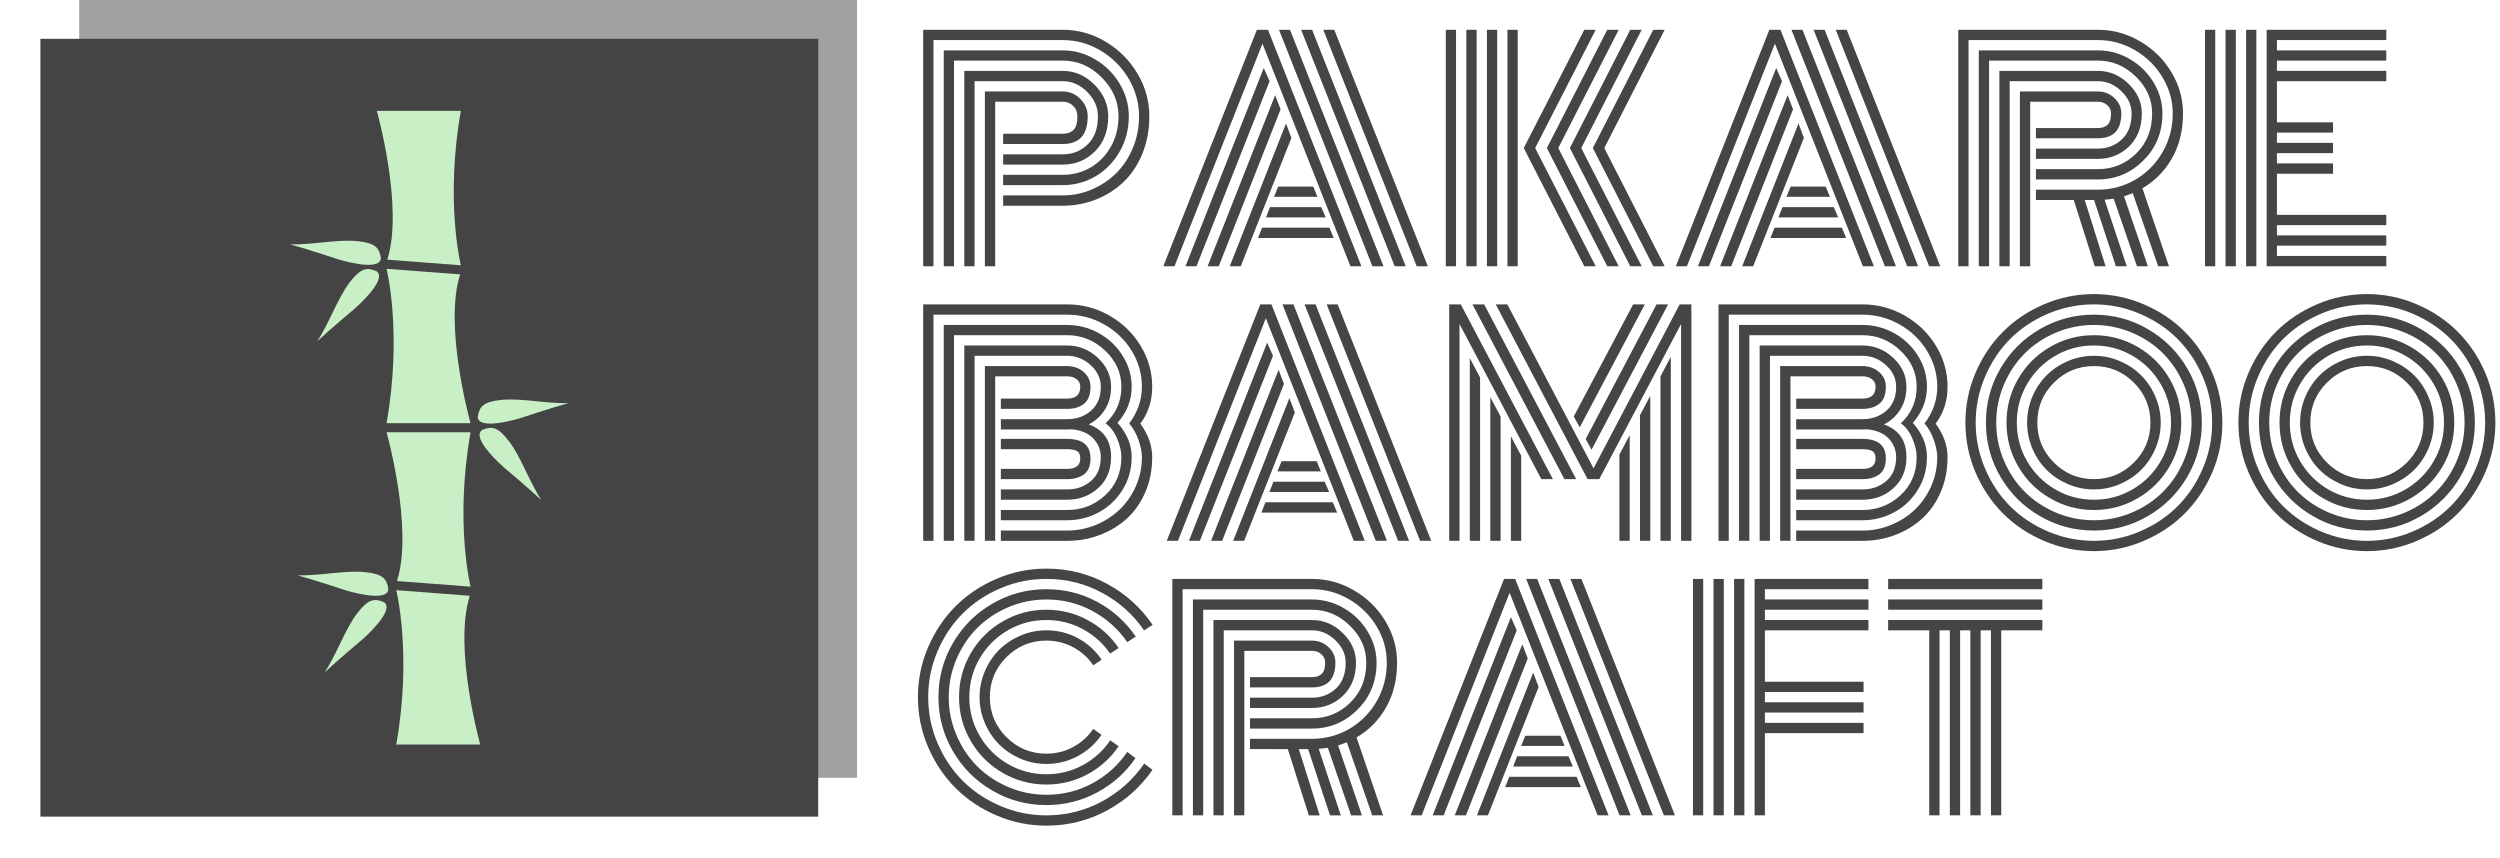
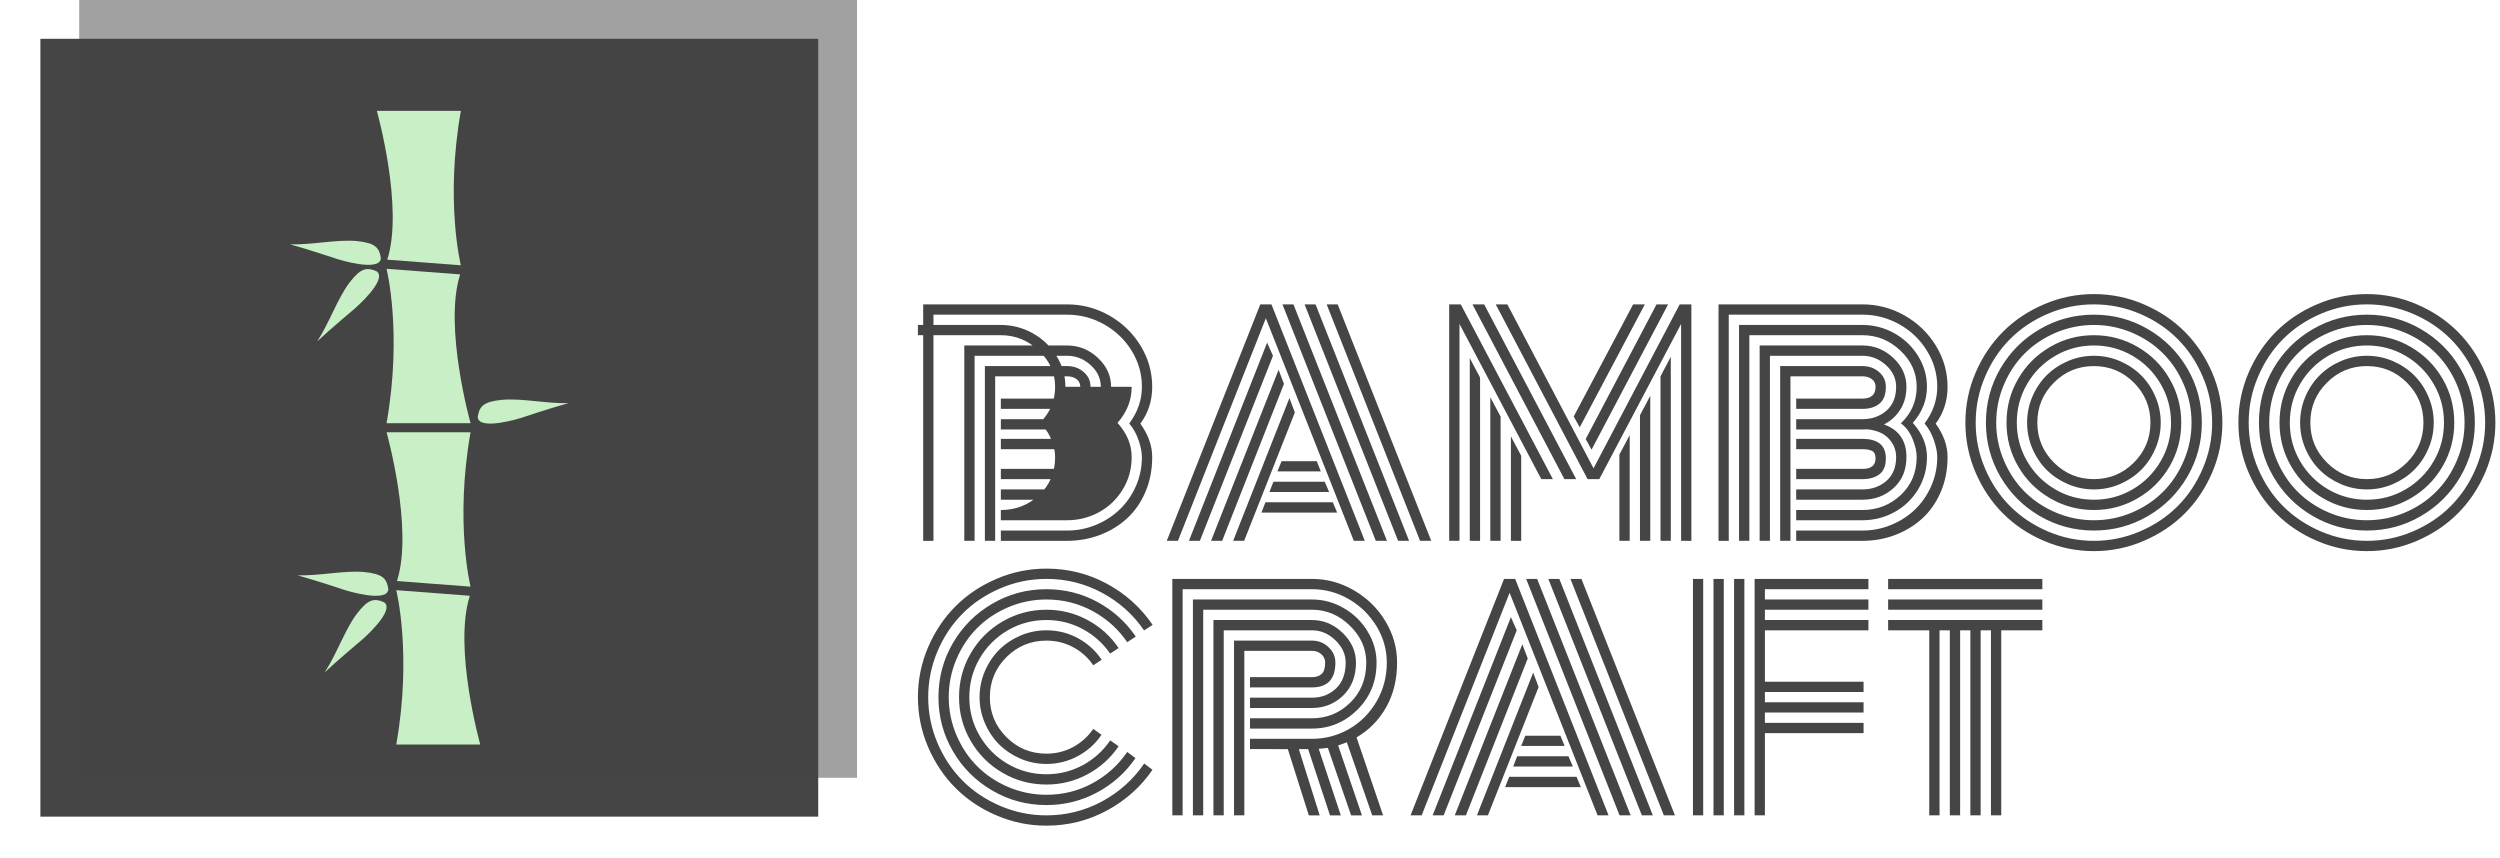
<svg xmlns="http://www.w3.org/2000/svg" width="1000" height="343" viewBox="0 0 1000 343">
  <g transform="matrix(1,0,0,1,-0.606,-0.409)">
    <svg viewBox="0 0 396 136" data-background-color="#c9efc7" preserveAspectRatio="xMidYMid meet" height="343" width="1000">
      <g id="tight-bounds" transform="matrix(1,0,0,1,0.24,0.162)">
        <svg viewBox="0 0 395.52 135.676" height="135.676" width="395.52">
          <g>
            <svg viewBox="0 0 625.272 214.489" height="135.676" width="395.52">
              <g transform="matrix(1,0,0,1,229.752,3.638)">
                <svg viewBox="0 0 395.52 207.212" height="207.212" width="395.52">
                  <g>
                    <svg viewBox="0 0 395.52 207.212" height="207.212" width="395.52">
                      <g>
                        <svg viewBox="0 0 395.52 207.212" height="207.212" width="395.52">
                          <g transform="matrix(1,0,0,1,0,0)">
                            <svg width="395.52" viewBox="1.37 -40.43 269.72 136.08" height="207.212" data-palette-color="#454545">
                              <svg />
                              <svg />
                              <svg />
                              <g class="undefined-text-0" data-fill-palette-color="primary" id="text-0">
-                                 <path d="M15.94-17.38v-1.76h10.21c1.673 0 3.093-0.567 4.26-1.7 1.16-1.127 1.74-2.723 1.74-4.79v0c0-1.547-0.61-2.937-1.83-4.17-1.22-1.227-2.61-1.84-4.17-1.84v0h-15.09v31.64h-1.76v-33.4h16.85c2.047 0 3.853 0.79 5.42 2.37 1.56 1.58 2.34 3.38 2.34 5.4v0c0 2.487-0.757 4.483-2.27 5.99-1.513 1.507-3.343 2.26-5.49 2.26v0zM15.94-13.87v-1.76h10.21c1.693 0 3.26-0.41 4.7-1.23 1.44-0.82 2.603-2.003 3.49-3.55 0.887-1.547 1.33-3.287 1.33-5.22v0c0-2.507-0.957-4.723-2.87-6.65-1.913-1.92-4.13-2.88-6.65-2.88v0h-18.61v35.16h-1.75v-36.91h20.36c1.967 0 3.82 0.52 5.56 1.56 1.747 1.04 3.137 2.43 4.17 4.17 1.033 1.747 1.55 3.597 1.55 5.55v0c0 2.213-0.523 4.227-1.57 6.04-1.04 1.813-2.417 3.22-4.13 4.22-1.72 1-3.58 1.5-5.58 1.5v0zM15.94-10.35v-1.76h10.21c1.74 0 3.407-0.347 5-1.04 1.593-0.687 2.98-1.62 4.16-2.8 1.18-1.18 2.12-2.613 2.82-4.3 0.7-1.687 1.05-3.48 1.05-5.38v0c0-2.28-0.593-4.427-1.78-6.44-1.187-2.007-2.787-3.61-4.8-4.81-2.007-1.193-4.157-1.79-6.45-1.79v0h-22.12v38.67h-1.76v-40.43h23.88c2.6 0 5.04 0.68 7.32 2.04 2.28 1.36 4.097 3.18 5.45 5.46 1.347 2.273 2.02 4.707 2.02 7.3v0c0 2.307-0.397 4.433-1.19 6.38-0.8 1.947-1.877 3.563-3.23 4.85-1.347 1.28-2.917 2.277-4.71 2.99-1.787 0.707-3.673 1.06-5.66 1.06v0zM14.58-28.13v28.13h-1.76v-29.88h13.33c1.153 0 2.15 0.423 2.99 1.27 0.84 0.847 1.26 1.84 1.26 2.98v0c0 3.153-1.417 4.73-4.25 4.73v0h-10.21v-1.76h10.21c0.78 0 1.39-0.22 1.83-0.66 0.44-0.433 0.66-1.203 0.66-2.31v0c0-0.72-0.24-1.317-0.72-1.79-0.48-0.473-1.07-0.71-1.77-0.71v0zM69.68-11.87h-7.42l0.7-1.75h6.01zM71.09-8.35h-10.2l0.68-1.76h8.77zM72.46-4.83h-12.94l0.69-1.76h11.52zM60.28-38.06l-15.04 38.06h-1.91l16-40.43h1.9l15.97 40.43h-1.88zM47.12 0l13.38-33.89 1 2.25-12.5 31.64zM50.9 0l11.55-29.25 0.93 2.42-10.57 26.83zM54.69 0l9.62-24.41 0.92 2.46-8.66 21.95zM72.56-40.43l15.99 40.43h-1.9l-15.97-40.43zM66.89-40.43h1.88l16 40.43h-1.88zM63.11-40.43h1.88l15.99 40.43h-1.9zM103.93-40.43v40.43h-1.76v-40.43zM100.42-40.43v40.43h-1.76v-40.43zM96.9-40.43v40.43h-1.76v-40.43zM93.38-40.43v40.43h-1.75v-40.43zM127.1 0l-10.33-20.21 10.33-20.22h1.95l-10.32 20.22 10.32 20.21zM123.17 0l-10.33-20.21 10.33-20.22h1.95l-10.33 20.22 10.33 20.21zM119.24 0l-10.33-20.21 10.33-20.22h1.95l-10.33 20.22 10.33 20.21zM115.31 0l-10.35-20.21 10.35-20.22h1.95l-10.35 20.22 10.35 20.21zM157.3-11.87h-7.42l0.71-1.75h6zM158.72-8.35h-10.21l0.68-1.76h8.77zM160.08-4.83h-12.94l0.69-1.76h11.52zM147.9-38.06l-15.04 38.06h-1.9l15.99-40.43h1.9l15.97 40.43h-1.88zM134.74 0l13.38-33.89 1 2.25-12.5 31.64zM138.53 0l11.54-29.25 0.93 2.42-10.57 26.83zM142.31 0l9.62-24.41 0.93 2.46-8.67 21.95zM160.18-40.43l15.99 40.43h-1.9l-15.97-40.43zM154.52-40.43h1.88l15.99 40.43h-1.88zM150.73-40.43h1.88l15.99 40.43h-1.9zM192.53-18.36v-1.76h10.6c1.607 0 2.967-0.52 4.08-1.56 1.12-1.04 1.68-2.52 1.68-4.44v0c0-1.42-0.587-2.693-1.76-3.82-1.173-1.133-2.507-1.7-4-1.7v0h-15.09v31.64h-1.76v-33.4h16.85c1.98 0 3.727 0.737 5.24 2.21 1.513 1.473 2.27 3.163 2.27 5.07v0c0 2.34-0.73 4.22-2.19 5.64-1.467 1.413-3.24 2.12-5.32 2.12v0zM192.53-14.84v-1.76h10.6c2.533 0 4.713-0.89 6.54-2.67 1.82-1.787 2.73-4.07 2.73-6.85v0c0-2.393-0.93-4.497-2.79-6.31-1.867-1.82-4.027-2.73-6.48-2.73v0h-18.61v35.16h-1.76v-36.91h20.37c1.933 0 3.75 0.497 5.45 1.49 1.7 0.987 3.057 2.317 4.07 3.99 1.007 1.667 1.51 3.437 1.51 5.31v0c0 3.207-1.087 5.887-3.26 8.04-2.173 2.16-4.763 3.24-7.77 3.24v0zM192.53-11.33v-1.76h10.6c2.273 0 4.387-0.56 6.34-1.68 1.953-1.127 3.517-2.693 4.69-4.7 1.173-2.013 1.76-4.23 1.76-6.65v0c0-2.2-0.583-4.263-1.75-6.19-1.16-1.933-2.727-3.477-4.7-4.63-1.967-1.153-4.08-1.73-6.34-1.73v0h-22.12v38.67h-1.76v-40.43h23.88c2.553 0 4.953 0.657 7.2 1.97 2.247 1.307 4.033 3.063 5.36 5.27 1.327 2.207 1.99 4.563 1.99 7.07v0c0 2.893-0.623 5.44-1.87 7.64-1.247 2.193-2.937 3.91-5.07 5.15v0l4.54 13.33h-1.85l-4.35-12.5c-0.647 0.26-1.143 0.44-1.49 0.54v0l4.08 11.96h-1.86l-3.98-11.55c-0.14 0.033-0.66 0.09-1.56 0.17v0l3.79 11.38h-1.86l-3.73-11.33h-1.59l3.56 11.33h-1.85l-3.59-11.33zM191.55-28.13v28.13h-1.76v-29.88h13.34c1.087 0 2.023 0.37 2.81 1.11 0.793 0.74 1.19 1.623 1.19 2.65v0c0 2.827-1.333 4.24-4 4.24v0h-10.6v-1.75h10.6c0.693 0 1.24-0.183 1.64-0.55 0.4-0.367 0.6-1.013 0.6-1.94v0c0-0.573-0.217-1.05-0.65-1.43-0.427-0.387-0.957-0.58-1.59-0.58v0zM230.22-40.43v40.43h-1.75v-40.43zM226.71-40.43v40.43h-1.76v-40.43zM223.19-40.43v40.43h-1.75v-40.43zM233.74-15.82v7.03h18.7v1.76h-18.7v1.76h18.7v1.75h-18.7v1.76h18.7v1.76h-20.46v-40.43h20.46v1.76h-18.7v1.76h18.7v1.75h-18.7v1.76h18.7v1.76h-18.7v7.03h9.59v1.76h-9.59v1.76h9.59v1.75h-9.59v1.76h9.59v1.76z" fill="#454545" fill-rule="nonzero" stroke="none" stroke-width="1" stroke-linecap="butt" stroke-linejoin="miter" stroke-miterlimit="10" stroke-dasharray="" stroke-dashoffset="0" font-family="none" font-weight="none" font-size="none" text-anchor="none" style="mix-blend-mode: normal" data-fill-palette-color="primary" opacity="1" />
-                                 <path d="M29.13 32.86v0c0-0.633-0.193-1.057-0.58-1.27-0.38-0.207-0.937-0.31-1.67-0.31v0h-11.33v-1.76h11.33c2.667 0 4 1.113 4 3.34v0c0 1.253-0.363 2.157-1.09 2.71-0.733 0.553-1.703 0.83-2.91 0.83v0h-11.33v-1.75h11.33c1.5 0 2.25-0.597 2.25-1.79zM14.58 18.82v28.13h-1.76v-29.88h14.06c1.107 0 2.05 0.337 2.83 1.01 0.78 0.673 1.17 1.517 1.17 2.53v0c0 1.333-0.363 2.297-1.09 2.89-0.733 0.593-1.703 0.89-2.91 0.89v0h-11.33v-1.76h11.33c1.5 0 2.25-0.673 2.25-2.02v0c0-0.553-0.213-0.99-0.64-1.31-0.42-0.32-0.957-0.48-1.61-0.48v0zM15.55 27.91v-1.76h11.33c1.613 0 2.977-0.483 4.09-1.45 1.113-0.973 1.67-2.337 1.67-4.09v0c0-1.42-0.58-2.657-1.74-3.71-1.167-1.06-2.507-1.59-4.02-1.59v0h-15.82v31.64h-1.76v-33.4h17.58c2 0 3.753 0.703 5.26 2.11 1.507 1.413 2.26 3.063 2.26 4.95v0c0 1.48-0.347 2.773-1.04 3.88-0.693 1.107-1.623 1.96-2.79 2.56v0c2.553 0.913 3.83 2.77 3.83 5.57v0c0 2.213-0.733 3.983-2.2 5.31-1.467 1.327-3.24 1.99-5.32 1.99v0h-11.33v-1.76h11.33c1.613 0 2.977-0.483 4.09-1.45 1.113-0.967 1.67-2.33 1.67-4.09v0c0-1.187-0.423-2.237-1.27-3.15-0.847-0.913-2.09-1.443-3.73-1.59v0c-0.167 0.02-0.42 0.03-0.76 0.03v0zM37.92 20.61v0c0 2.28-0.807 4.337-2.42 6.17v0c1.613 1.793 2.42 3.74 2.42 5.84v0c0 2.033-0.51 3.883-1.53 5.55-1.02 1.673-2.37 2.967-4.05 3.88-1.687 0.92-3.507 1.38-5.46 1.38v0h-11.33v-1.75h11.33c2.54 0 4.72-0.85 6.54-2.55 1.827-1.707 2.74-3.877 2.74-6.51v0c0-0.947-0.24-1.993-0.72-3.14-0.48-1.147-1.143-2.02-1.99-2.62v0c1.807-1.693 2.71-3.777 2.71-6.25v0c0-2.38-0.93-4.443-2.79-6.19-1.853-1.753-4.017-2.63-6.49-2.63v0h-19.34v35.16h-1.75v-36.91h21.09c1.94 0 3.76 0.473 5.46 1.42 1.7 0.953 3.053 2.25 4.06 3.89 1.013 1.633 1.52 3.387 1.52 5.26zM37.5 26.88v0c1.447-1.933 2.17-4.023 2.17-6.27v0c0-2.2-0.58-4.247-1.74-6.14-1.167-1.9-2.733-3.407-4.7-4.52-1.973-1.113-4.09-1.67-6.35-1.67v0h-22.85v38.67h-1.76v-40.43h24.61c2.573 0 4.977 0.633 7.21 1.9 2.24 1.273 4.023 2.997 5.35 5.17 1.327 2.173 1.99 4.513 1.99 7.02v0c0 2.393-0.677 4.493-2.03 6.3v0c1.353 1.867 2.03 3.77 2.03 5.71v0c0 2.18-0.39 4.177-1.17 5.99-0.78 1.813-1.833 3.323-3.16 4.53-1.327 1.207-2.87 2.143-4.63 2.81-1.76 0.667-3.623 1-5.59 1v0h-11.33v-1.76h11.33c1.707 0 3.343-0.32 4.91-0.96 1.56-0.647 2.917-1.523 4.07-2.63 1.16-1.107 2.087-2.44 2.78-4 0.687-1.56 1.03-3.22 1.03-4.98v0c0-0.78-0.183-1.72-0.55-2.82-0.367-1.1-0.907-2.073-1.62-2.92zM70.26 35.08h-7.42l0.71-1.75h6.01zM71.68 38.6h-10.21l0.69-1.76h8.76zM73.05 42.12h-12.94l0.68-1.76h11.52zM60.86 8.89l-15.03 38.06h-1.91l15.99-40.43h1.91l15.96 40.43h-1.88zM47.71 46.95l13.37-33.89 1 2.25-12.5 31.64zM51.49 46.95l11.55-29.25 0.92 2.42-10.57 26.83zM55.27 46.95l9.62-24.41 0.93 2.46-8.67 21.95zM73.14 6.52l16 40.43h-1.91l-15.97-40.43zM67.48 6.52h1.88l15.99 40.43h-1.88zM63.7 6.52h1.88l15.99 40.43h-1.91zM121.31 46.95v-14.75l1.76-3.32v18.07zM124.83 46.95v-21.48l1.76-3.32v24.8zM128.34 46.95v-28.13l1.76-3.34v31.47zM129.64 6.52l-13.09 24.85-1-1.83 12.11-23.02zM125.66 6.52l-11.13 21.02-1.03-1.85 10.16-19.17zM102.76 46.95v-17.87l1.76 3.32v14.55zM99.24 46.95v-24.56l1.76 3.32v21.24zM95.73 46.95v-31.25l1.76 3.34v27.91zM94.19 6.52l15.75 29.88h-1.98l-13.99-26.53v37.08h-1.76v-40.43zM98.19 6.52l15.73 29.88h-2.01l-15.72-29.88zM131.86 46.95v-37.08l-13.99 26.53h-2l-15.7-29.88h1.98l14.74 28.03 14.73-28.03h2v40.43zM165.11 32.86v0c0-0.633-0.19-1.057-0.57-1.27-0.387-0.207-0.943-0.31-1.67-0.31v0h-11.33v-1.76h11.33c2.667 0 4 1.113 4 3.34v0c0 1.253-0.367 2.157-1.1 2.71-0.733 0.553-1.7 0.83-2.9 0.83v0h-11.33v-1.75h11.33c1.493 0 2.24-0.597 2.24-1.79zM150.56 18.82v28.13h-1.76v-29.88h14.07c1.107 0 2.05 0.337 2.83 1.01 0.78 0.673 1.17 1.517 1.17 2.53v0c0 1.333-0.367 2.297-1.1 2.89-0.733 0.593-1.7 0.89-2.9 0.89v0h-11.33v-1.76h11.33c1.493 0 2.24-0.673 2.24-2.02v0c0-0.553-0.21-0.99-0.63-1.31-0.427-0.32-0.963-0.48-1.61-0.48v0zM151.54 27.91v-1.76h11.33c1.607 0 2.97-0.483 4.09-1.45 1.113-0.973 1.67-2.337 1.67-4.09v0c0-1.42-0.583-2.657-1.75-3.71-1.16-1.06-2.497-1.59-4.01-1.59v0h-15.82v31.64h-1.76v-33.4h17.58c2 0 3.753 0.703 5.26 2.11 1.507 1.413 2.26 3.063 2.26 4.95v0c0 1.48-0.347 2.773-1.04 3.88-0.693 1.107-1.627 1.96-2.8 2.56v0c2.56 0.913 3.84 2.77 3.84 5.57v0c0 2.213-0.733 3.983-2.2 5.31-1.467 1.327-3.24 1.99-5.32 1.99v0h-11.33v-1.76h11.33c1.607 0 2.97-0.483 4.09-1.45 1.113-0.967 1.67-2.33 1.67-4.09v0c0-1.187-0.423-2.237-1.27-3.15-0.847-0.913-2.093-1.443-3.74-1.59v0c-0.16 0.02-0.41 0.03-0.75 0.03v0zM173.9 20.61v0c0 2.28-0.807 4.337-2.42 6.17v0c1.613 1.793 2.42 3.74 2.42 5.84v0c0 2.033-0.507 3.883-1.52 5.55-1.02 1.673-2.373 2.967-4.06 3.88-1.68 0.92-3.497 1.38-5.45 1.38v0h-11.33v-1.75h11.33c2.533 0 4.713-0.85 6.54-2.55 1.82-1.707 2.73-3.877 2.73-6.51v0c0-0.947-0.24-1.993-0.72-3.14-0.48-1.147-1.143-2.02-1.99-2.62v0c1.807-1.693 2.71-3.777 2.71-6.25v0c0-2.38-0.927-4.443-2.78-6.19-1.853-1.753-4.017-2.63-6.49-2.63v0h-19.34v35.16h-1.76v-36.91h21.1c1.933 0 3.75 0.473 5.45 1.42 1.7 0.953 3.057 2.25 4.07 3.89 1.007 1.633 1.51 3.387 1.51 5.26zM173.49 26.88v0c1.447-1.933 2.17-4.023 2.17-6.27v0c0-2.2-0.583-4.247-1.75-6.14-1.16-1.9-2.727-3.407-4.7-4.52-1.967-1.113-4.08-1.67-6.34-1.67v0h-22.86v38.67h-1.75v-40.43h24.61c2.567 0 4.97 0.633 7.21 1.9 2.24 1.273 4.023 2.997 5.35 5.17 1.327 2.173 1.99 4.513 1.99 7.02v0c0 2.393-0.677 4.493-2.03 6.3v0c1.353 1.867 2.03 3.77 2.03 5.71v0c0 2.18-0.39 4.177-1.17 5.99-0.787 1.813-1.843 3.323-3.17 4.53-1.327 1.207-2.867 2.143-4.62 2.81-1.76 0.667-3.623 1-5.59 1v0h-11.33v-1.76h11.33c1.707 0 3.34-0.32 4.9-0.96 1.567-0.647 2.927-1.523 4.08-2.63 1.153-1.107 2.077-2.44 2.77-4 0.693-1.56 1.04-3.22 1.04-4.98v0c0-0.78-0.183-1.72-0.55-2.82-0.367-1.1-0.907-2.073-1.62-2.92zM195.61 19.9c-1.893 1.887-2.84 4.167-2.84 6.84 0 2.667 0.947 4.943 2.84 6.83 1.887 1.887 4.163 2.83 6.83 2.83 2.673 0 4.953-0.943 6.84-2.83 1.887-1.887 2.83-4.163 2.83-6.83 0-2.673-0.943-4.953-2.83-6.84-1.887-1.887-4.167-2.83-6.84-2.83-2.667 0-4.943 0.943-6.83 2.83zM191.92 31.17c-0.6-1.413-0.9-2.89-0.9-4.43 0-1.547 0.3-3.027 0.9-4.44 0.6-1.407 1.413-2.623 2.44-3.65 1.027-1.02 2.243-1.833 3.65-2.44 1.407-0.6 2.883-0.9 4.43-0.9 1.547 0 3.023 0.3 4.43 0.9 1.407 0.607 2.623 1.42 3.65 2.44 1.027 1.027 1.84 2.243 2.44 3.65 0.607 1.413 0.91 2.893 0.91 4.44 0 1.54-0.303 3.017-0.91 4.43-0.6 1.407-1.413 2.623-2.44 3.65-1.027 1.02-2.243 1.833-3.65 2.44-1.407 0.6-2.883 0.9-4.43 0.9-1.547 0-3.023-0.3-4.43-0.9-1.407-0.607-2.623-1.42-3.65-2.44-1.027-1.027-1.84-2.243-2.44-3.65zM191.03 20.12c-1.18 2.02-1.77 4.227-1.77 6.62 0 2.387 0.59 4.59 1.77 6.61 1.18 2.02 2.78 3.62 4.8 4.8 2.013 1.18 4.217 1.77 6.61 1.77 2.393 0 4.6-0.59 6.62-1.77 2.013-1.18 3.61-2.78 4.79-4.8 1.187-2.02 1.78-4.223 1.78-6.61 0-2.393-0.593-4.6-1.78-6.62-1.18-2.02-2.777-3.62-4.79-4.8-2.02-1.18-4.227-1.77-6.62-1.77-2.393 0-4.597 0.59-6.61 1.77-2.02 1.18-3.62 2.78-4.8 4.8zM189.5 34.23c-1.333-2.293-2-4.79-2-7.49 0-2.707 0.667-5.207 2-7.5 1.333-2.293 3.15-4.107 5.45-5.44 2.293-1.34 4.79-2.01 7.49-2.01 2.7 0 5.2 0.67 7.5 2.01 2.293 1.333 4.107 3.147 5.44 5.44 1.333 2.293 2 4.793 2 7.5 0 2.7-0.667 5.197-2 7.49-1.333 2.293-3.147 4.107-5.44 5.44-2.3 1.34-4.8 2.01-7.5 2.01-2.7 0-5.197-0.67-7.49-2.01-2.3-1.333-4.117-3.147-5.45-5.44zM187.06 20.24c-0.88 2.067-1.32 4.233-1.32 6.5 0 2.26 0.44 4.423 1.32 6.49 0.88 2.067 2.063 3.843 3.55 5.33 1.493 1.493 3.273 2.68 5.34 3.56 2.067 0.873 4.23 1.31 6.49 1.31 2.26 0 4.427-0.437 6.5-1.31 2.067-0.88 3.843-2.067 5.33-3.56 1.487-1.487 2.67-3.263 3.55-5.33 0.88-2.067 1.32-4.23 1.32-6.49 0-2.267-0.44-4.433-1.32-6.5-0.88-2.067-2.063-3.843-3.55-5.33-1.487-1.493-3.263-2.68-5.33-3.56-2.073-0.873-4.24-1.31-6.5-1.31-2.26 0-4.423 0.437-6.49 1.31-2.067 0.88-3.847 2.067-5.34 3.56-1.487 1.487-2.67 3.263-3.55 5.33zM186.46 35.99c-1.653-2.833-2.48-5.917-2.48-9.25 0-3.34 0.827-6.427 2.48-9.26 1.653-2.833 3.897-5.073 6.73-6.72 2.833-1.653 5.917-2.48 9.25-2.48 3.34 0 6.423 0.827 9.25 2.48 2.833 1.647 5.077 3.887 6.73 6.72 1.653 2.833 2.48 5.92 2.48 9.26 0 3.333-0.827 6.417-2.48 9.25-1.653 2.833-3.897 5.073-6.73 6.72-2.827 1.653-5.91 2.48-9.25 2.48-3.333 0-6.417-0.827-9.25-2.48-2.833-1.647-5.077-3.887-6.73-6.72zM183.83 18.89c-1.067 2.493-1.6 5.11-1.6 7.85 0 2.733 0.533 5.347 1.6 7.84 1.06 2.5 2.493 4.653 4.3 6.46 1.807 1.807 3.96 3.243 6.46 4.31 2.5 1.067 5.117 1.6 7.85 1.6 2.733 0 5.35-0.533 7.85-1.6 2.5-1.067 4.653-2.503 6.46-4.31 1.807-1.807 3.243-3.96 4.31-6.46 1.067-2.493 1.6-5.107 1.6-7.84 0-2.74-0.533-5.357-1.6-7.85-1.067-2.5-2.503-4.653-4.31-6.46-1.807-1.807-3.96-3.243-6.46-4.31-2.5-1.067-5.117-1.6-7.85-1.6-2.733 0-5.35 0.533-7.85 1.6-2.5 1.067-4.653 2.503-6.46 4.31-1.807 1.807-3.24 3.96-4.3 6.46zM182.21 35.27c-1.16-2.713-1.74-5.557-1.74-8.53 0-2.98 0.58-5.827 1.74-8.54 1.167-2.707 2.73-5.04 4.69-7 1.96-1.967 4.297-3.53 7.01-4.69 2.707-1.167 5.55-1.75 8.53-1.75 2.98 0 5.823 0.583 8.53 1.75 2.713 1.16 5.05 2.723 7.01 4.69 1.96 1.96 3.523 4.293 4.69 7 1.16 2.713 1.74 5.56 1.74 8.54 0 2.973-0.58 5.817-1.74 8.53-1.167 2.707-2.73 5.04-4.69 7-1.96 1.967-4.297 3.53-7.01 4.69-2.707 1.167-5.55 1.75-8.53 1.75-2.98 0-5.823-0.583-8.53-1.75-2.713-1.16-5.05-2.723-7.01-4.69-1.96-1.96-3.523-4.293-4.69-7zM242.29 19.9c-1.893 1.887-2.84 4.167-2.84 6.84 0 2.667 0.947 4.943 2.84 6.83 1.887 1.887 4.163 2.83 6.83 2.83 2.673 0 4.953-0.943 6.84-2.83 1.887-1.887 2.83-4.163 2.83-6.83 0-2.673-0.943-4.953-2.83-6.84-1.887-1.887-4.167-2.83-6.84-2.83-2.667 0-4.943 0.943-6.83 2.83zM238.6 31.17c-0.6-1.413-0.9-2.89-0.9-4.43 0-1.547 0.3-3.027 0.9-4.44 0.6-1.407 1.413-2.623 2.44-3.65 1.027-1.02 2.243-1.833 3.65-2.44 1.407-0.6 2.883-0.9 4.43-0.9 1.547 0 3.023 0.3 4.43 0.9 1.407 0.607 2.623 1.42 3.65 2.44 1.027 1.027 1.84 2.243 2.44 3.65 0.607 1.413 0.91 2.893 0.91 4.44 0 1.54-0.303 3.017-0.91 4.43-0.6 1.407-1.413 2.623-2.44 3.65-1.027 1.02-2.243 1.833-3.65 2.44-1.407 0.6-2.883 0.9-4.43 0.9-1.547 0-3.023-0.3-4.43-0.9-1.407-0.607-2.623-1.42-3.65-2.44-1.027-1.027-1.84-2.243-2.44-3.65zM237.71 20.12c-1.18 2.02-1.77 4.227-1.77 6.62 0 2.387 0.59 4.59 1.77 6.61 1.18 2.02 2.777 3.62 4.79 4.8 2.02 1.18 4.227 1.77 6.62 1.77 2.393 0 4.6-0.59 6.62-1.77 2.013-1.18 3.61-2.78 4.79-4.8 1.18-2.02 1.77-4.223 1.77-6.61 0-2.393-0.59-4.6-1.77-6.62-1.18-2.02-2.777-3.62-4.79-4.8-2.02-1.18-4.227-1.77-6.62-1.77-2.393 0-4.6 0.59-6.62 1.77-2.013 1.18-3.61 2.78-4.79 4.8zM236.18 34.23c-1.333-2.293-2-4.79-2-7.49 0-2.707 0.667-5.207 2-7.5 1.333-2.293 3.15-4.107 5.45-5.44 2.293-1.34 4.79-2.01 7.49-2.01 2.7 0 5.2 0.67 7.5 2.01 2.293 1.333 4.107 3.147 5.44 5.44 1.333 2.293 2 4.793 2 7.5 0 2.7-0.667 5.197-2 7.49-1.333 2.293-3.147 4.107-5.44 5.44-2.3 1.34-4.8 2.01-7.5 2.01-2.7 0-5.197-0.67-7.49-2.01-2.3-1.333-4.117-3.147-5.45-5.44zM233.74 20.24c-0.88 2.067-1.32 4.233-1.32 6.5 0 2.26 0.44 4.423 1.32 6.49 0.88 2.067 2.063 3.843 3.55 5.33 1.493 1.493 3.273 2.68 5.34 3.56 2.067 0.873 4.23 1.31 6.49 1.31 2.26 0 4.427-0.437 6.5-1.31 2.067-0.88 3.843-2.067 5.33-3.56 1.487-1.487 2.67-3.263 3.55-5.33 0.88-2.067 1.32-4.23 1.32-6.49 0-2.267-0.44-4.433-1.32-6.5-0.88-2.067-2.063-3.843-3.55-5.33-1.487-1.493-3.263-2.68-5.33-3.56-2.073-0.873-4.24-1.31-6.5-1.31-2.26 0-4.423 0.437-6.49 1.31-2.067 0.88-3.847 2.067-5.34 3.56-1.487 1.487-2.67 3.263-3.55 5.33zM233.14 35.99c-1.653-2.833-2.48-5.917-2.48-9.25 0-3.34 0.827-6.427 2.48-9.26 1.653-2.833 3.897-5.073 6.73-6.72 2.833-1.653 5.917-2.48 9.25-2.48 3.34 0 6.423 0.827 9.25 2.48 2.833 1.647 5.077 3.887 6.73 6.72 1.653 2.833 2.48 5.92 2.48 9.26 0 3.333-0.827 6.417-2.48 9.25-1.653 2.833-3.897 5.073-6.73 6.72-2.827 1.653-5.91 2.48-9.25 2.48-3.333 0-6.417-0.827-9.25-2.48-2.833-1.647-5.077-3.887-6.73-6.72zM230.51 18.89c-1.067 2.493-1.6 5.11-1.6 7.85 0 2.733 0.533 5.347 1.6 7.84 1.06 2.5 2.493 4.653 4.3 6.46 1.807 1.807 3.96 3.243 6.46 4.31 2.5 1.067 5.117 1.6 7.85 1.6 2.733 0 5.35-0.533 7.85-1.6 2.5-1.067 4.653-2.503 6.46-4.31 1.807-1.807 3.243-3.96 4.31-6.46 1.067-2.493 1.6-5.107 1.6-7.84 0-2.74-0.533-5.357-1.6-7.85-1.067-2.5-2.503-4.653-4.31-6.46-1.807-1.807-3.96-3.243-6.46-4.31-2.5-1.067-5.117-1.6-7.85-1.6-2.733 0-5.35 0.533-7.85 1.6-2.5 1.067-4.653 2.503-6.46 4.31-1.807 1.807-3.24 3.96-4.3 6.46zM228.89 35.27c-1.16-2.713-1.74-5.557-1.74-8.53 0-2.98 0.58-5.827 1.74-8.54 1.167-2.707 2.73-5.04 4.69-7 1.96-1.967 4.297-3.53 7.01-4.69 2.707-1.167 5.55-1.75 8.53-1.75 2.98 0 5.823 0.583 8.53 1.75 2.713 1.16 5.05 2.723 7.01 4.69 1.96 1.96 3.523 4.293 4.69 7 1.16 2.713 1.74 5.56 1.74 8.54 0 2.973-0.58 5.817-1.74 8.53-1.167 2.707-2.73 5.04-4.69 7-1.96 1.967-4.297 3.53-7.01 4.69-2.707 1.167-5.55 1.75-8.53 1.75-2.98 0-5.823-0.583-8.53-1.75-2.713-1.16-5.05-2.723-7.01-4.69-1.96-1.96-3.523-4.293-4.69-7z" fill="#454545" fill-rule="nonzero" stroke="none" stroke-width="1" stroke-linecap="butt" stroke-linejoin="miter" stroke-miterlimit="10" stroke-dasharray="" stroke-dashoffset="0" font-family="none" font-weight="none" font-size="none" text-anchor="none" style="mix-blend-mode: normal" data-fill-palette-color="primary" opacity="1" />
+                                 <path d="M29.13 32.86v0c0-0.633-0.193-1.057-0.58-1.27-0.38-0.207-0.937-0.31-1.67-0.31v0h-11.33v-1.76h11.33c2.667 0 4 1.113 4 3.34v0c0 1.253-0.363 2.157-1.09 2.71-0.733 0.553-1.703 0.83-2.91 0.83v0h-11.33v-1.75h11.33c1.5 0 2.25-0.597 2.25-1.79zM14.58 18.82v28.13h-1.76v-29.88h14.06c1.107 0 2.05 0.337 2.83 1.01 0.78 0.673 1.17 1.517 1.17 2.53v0c0 1.333-0.363 2.297-1.09 2.89-0.733 0.593-1.703 0.89-2.91 0.89v0h-11.33v-1.76h11.33c1.5 0 2.25-0.673 2.25-2.02v0c0-0.553-0.213-0.99-0.64-1.31-0.42-0.32-0.957-0.48-1.61-0.48v0zM15.55 27.91v-1.76h11.33c1.613 0 2.977-0.483 4.09-1.45 1.113-0.973 1.67-2.337 1.67-4.09v0c0-1.42-0.58-2.657-1.74-3.71-1.167-1.06-2.507-1.59-4.02-1.59v0h-15.82v31.64h-1.76v-33.4h17.58c2 0 3.753 0.703 5.26 2.11 1.507 1.413 2.26 3.063 2.26 4.95v0c0 1.48-0.347 2.773-1.04 3.88-0.693 1.107-1.623 1.96-2.79 2.56v0c2.553 0.913 3.83 2.77 3.83 5.57v0c0 2.213-0.733 3.983-2.2 5.31-1.467 1.327-3.24 1.99-5.32 1.99v0h-11.33v-1.76h11.33c1.613 0 2.977-0.483 4.09-1.45 1.113-0.967 1.67-2.33 1.67-4.09v0c0-1.187-0.423-2.237-1.27-3.15-0.847-0.913-2.09-1.443-3.73-1.59v0c-0.167 0.02-0.42 0.03-0.76 0.03v0zM37.92 20.61v0c0 2.28-0.807 4.337-2.42 6.17v0c1.613 1.793 2.42 3.74 2.42 5.84v0c0 2.033-0.51 3.883-1.53 5.55-1.02 1.673-2.37 2.967-4.05 3.88-1.687 0.92-3.507 1.38-5.46 1.38v0h-11.33v-1.75c2.54 0 4.72-0.85 6.54-2.55 1.827-1.707 2.74-3.877 2.74-6.51v0c0-0.947-0.24-1.993-0.72-3.14-0.48-1.147-1.143-2.02-1.99-2.62v0c1.807-1.693 2.71-3.777 2.71-6.25v0c0-2.38-0.93-4.443-2.79-6.19-1.853-1.753-4.017-2.63-6.49-2.63v0h-19.34v35.16h-1.75v-36.91h21.09c1.94 0 3.76 0.473 5.46 1.42 1.7 0.953 3.053 2.25 4.06 3.89 1.013 1.633 1.52 3.387 1.52 5.26zM37.5 26.88v0c1.447-1.933 2.17-4.023 2.17-6.27v0c0-2.2-0.58-4.247-1.74-6.14-1.167-1.9-2.733-3.407-4.7-4.52-1.973-1.113-4.09-1.67-6.35-1.67v0h-22.85v38.67h-1.76v-40.43h24.61c2.573 0 4.977 0.633 7.21 1.9 2.24 1.273 4.023 2.997 5.35 5.17 1.327 2.173 1.99 4.513 1.99 7.02v0c0 2.393-0.677 4.493-2.03 6.3v0c1.353 1.867 2.03 3.77 2.03 5.71v0c0 2.18-0.39 4.177-1.17 5.99-0.78 1.813-1.833 3.323-3.16 4.53-1.327 1.207-2.87 2.143-4.63 2.81-1.76 0.667-3.623 1-5.59 1v0h-11.33v-1.76h11.33c1.707 0 3.343-0.32 4.91-0.96 1.56-0.647 2.917-1.523 4.07-2.63 1.16-1.107 2.087-2.44 2.78-4 0.687-1.56 1.03-3.22 1.03-4.98v0c0-0.78-0.183-1.72-0.55-2.82-0.367-1.1-0.907-2.073-1.62-2.92zM70.26 35.08h-7.42l0.71-1.75h6.01zM71.68 38.6h-10.21l0.69-1.76h8.76zM73.05 42.12h-12.94l0.68-1.76h11.52zM60.86 8.89l-15.03 38.06h-1.91l15.99-40.43h1.91l15.96 40.43h-1.88zM47.71 46.95l13.37-33.89 1 2.25-12.5 31.64zM51.49 46.95l11.55-29.25 0.92 2.42-10.57 26.83zM55.27 46.95l9.62-24.41 0.93 2.46-8.67 21.95zM73.14 6.52l16 40.43h-1.91l-15.97-40.43zM67.48 6.52h1.88l15.99 40.43h-1.88zM63.7 6.52h1.88l15.99 40.43h-1.91zM121.31 46.95v-14.75l1.76-3.32v18.07zM124.83 46.95v-21.48l1.76-3.32v24.8zM128.34 46.95v-28.13l1.76-3.34v31.47zM129.64 6.52l-13.09 24.85-1-1.83 12.11-23.02zM125.66 6.52l-11.13 21.02-1.03-1.85 10.16-19.17zM102.76 46.95v-17.87l1.76 3.32v14.55zM99.24 46.95v-24.56l1.76 3.32v21.24zM95.73 46.95v-31.25l1.76 3.34v27.91zM94.19 6.52l15.75 29.88h-1.98l-13.99-26.53v37.08h-1.76v-40.43zM98.19 6.52l15.73 29.88h-2.01l-15.72-29.88zM131.86 46.95v-37.08l-13.99 26.53h-2l-15.7-29.88h1.98l14.74 28.03 14.73-28.03h2v40.43zM165.11 32.86v0c0-0.633-0.19-1.057-0.57-1.27-0.387-0.207-0.943-0.31-1.67-0.31v0h-11.33v-1.76h11.33c2.667 0 4 1.113 4 3.34v0c0 1.253-0.367 2.157-1.1 2.71-0.733 0.553-1.7 0.83-2.9 0.83v0h-11.33v-1.75h11.33c1.493 0 2.24-0.597 2.24-1.79zM150.56 18.82v28.13h-1.76v-29.88h14.07c1.107 0 2.05 0.337 2.83 1.01 0.78 0.673 1.17 1.517 1.17 2.53v0c0 1.333-0.367 2.297-1.1 2.89-0.733 0.593-1.7 0.89-2.9 0.89v0h-11.33v-1.76h11.33c1.493 0 2.24-0.673 2.24-2.02v0c0-0.553-0.21-0.99-0.63-1.31-0.427-0.32-0.963-0.48-1.61-0.48v0zM151.54 27.91v-1.76h11.33c1.607 0 2.97-0.483 4.09-1.45 1.113-0.973 1.67-2.337 1.67-4.09v0c0-1.42-0.583-2.657-1.75-3.71-1.16-1.06-2.497-1.59-4.01-1.59v0h-15.82v31.64h-1.76v-33.4h17.58c2 0 3.753 0.703 5.26 2.11 1.507 1.413 2.26 3.063 2.26 4.95v0c0 1.48-0.347 2.773-1.04 3.88-0.693 1.107-1.627 1.96-2.8 2.56v0c2.56 0.913 3.84 2.77 3.84 5.57v0c0 2.213-0.733 3.983-2.2 5.31-1.467 1.327-3.24 1.99-5.32 1.99v0h-11.33v-1.76h11.33c1.607 0 2.97-0.483 4.09-1.45 1.113-0.967 1.67-2.33 1.67-4.09v0c0-1.187-0.423-2.237-1.27-3.15-0.847-0.913-2.093-1.443-3.74-1.59v0c-0.16 0.02-0.41 0.03-0.75 0.03v0zM173.9 20.61v0c0 2.28-0.807 4.337-2.42 6.17v0c1.613 1.793 2.42 3.74 2.42 5.84v0c0 2.033-0.507 3.883-1.52 5.55-1.02 1.673-2.373 2.967-4.06 3.88-1.68 0.92-3.497 1.38-5.45 1.38v0h-11.33v-1.75h11.33c2.533 0 4.713-0.85 6.54-2.55 1.82-1.707 2.73-3.877 2.73-6.51v0c0-0.947-0.24-1.993-0.72-3.14-0.48-1.147-1.143-2.02-1.99-2.62v0c1.807-1.693 2.71-3.777 2.71-6.25v0c0-2.38-0.927-4.443-2.78-6.19-1.853-1.753-4.017-2.63-6.49-2.63v0h-19.34v35.16h-1.76v-36.91h21.1c1.933 0 3.75 0.473 5.45 1.42 1.7 0.953 3.057 2.25 4.07 3.89 1.007 1.633 1.51 3.387 1.51 5.26zM173.49 26.88v0c1.447-1.933 2.17-4.023 2.17-6.27v0c0-2.2-0.583-4.247-1.75-6.14-1.16-1.9-2.727-3.407-4.7-4.52-1.967-1.113-4.08-1.67-6.34-1.67v0h-22.86v38.67h-1.75v-40.43h24.61c2.567 0 4.97 0.633 7.21 1.9 2.24 1.273 4.023 2.997 5.35 5.17 1.327 2.173 1.99 4.513 1.99 7.02v0c0 2.393-0.677 4.493-2.03 6.3v0c1.353 1.867 2.03 3.77 2.03 5.71v0c0 2.18-0.39 4.177-1.17 5.99-0.787 1.813-1.843 3.323-3.17 4.53-1.327 1.207-2.867 2.143-4.62 2.81-1.76 0.667-3.623 1-5.59 1v0h-11.33v-1.76h11.33c1.707 0 3.34-0.32 4.9-0.96 1.567-0.647 2.927-1.523 4.08-2.63 1.153-1.107 2.077-2.44 2.77-4 0.693-1.56 1.04-3.22 1.04-4.98v0c0-0.78-0.183-1.72-0.55-2.82-0.367-1.1-0.907-2.073-1.62-2.92zM195.61 19.9c-1.893 1.887-2.84 4.167-2.84 6.84 0 2.667 0.947 4.943 2.84 6.83 1.887 1.887 4.163 2.83 6.83 2.83 2.673 0 4.953-0.943 6.84-2.83 1.887-1.887 2.83-4.163 2.83-6.83 0-2.673-0.943-4.953-2.83-6.84-1.887-1.887-4.167-2.83-6.84-2.83-2.667 0-4.943 0.943-6.83 2.83zM191.92 31.17c-0.6-1.413-0.9-2.89-0.9-4.43 0-1.547 0.3-3.027 0.9-4.44 0.6-1.407 1.413-2.623 2.44-3.65 1.027-1.02 2.243-1.833 3.65-2.44 1.407-0.6 2.883-0.9 4.43-0.9 1.547 0 3.023 0.3 4.43 0.9 1.407 0.607 2.623 1.42 3.65 2.44 1.027 1.027 1.84 2.243 2.44 3.65 0.607 1.413 0.91 2.893 0.91 4.44 0 1.54-0.303 3.017-0.91 4.43-0.6 1.407-1.413 2.623-2.44 3.65-1.027 1.02-2.243 1.833-3.65 2.44-1.407 0.6-2.883 0.9-4.43 0.9-1.547 0-3.023-0.3-4.43-0.9-1.407-0.607-2.623-1.42-3.65-2.44-1.027-1.027-1.84-2.243-2.44-3.65zM191.03 20.12c-1.18 2.02-1.77 4.227-1.77 6.62 0 2.387 0.59 4.59 1.77 6.61 1.18 2.02 2.78 3.62 4.8 4.8 2.013 1.18 4.217 1.77 6.61 1.77 2.393 0 4.6-0.59 6.62-1.77 2.013-1.18 3.61-2.78 4.79-4.8 1.187-2.02 1.78-4.223 1.78-6.61 0-2.393-0.593-4.6-1.78-6.62-1.18-2.02-2.777-3.62-4.79-4.8-2.02-1.18-4.227-1.77-6.62-1.77-2.393 0-4.597 0.59-6.61 1.77-2.02 1.18-3.62 2.78-4.8 4.8zM189.5 34.23c-1.333-2.293-2-4.79-2-7.49 0-2.707 0.667-5.207 2-7.5 1.333-2.293 3.15-4.107 5.45-5.44 2.293-1.34 4.79-2.01 7.49-2.01 2.7 0 5.2 0.67 7.5 2.01 2.293 1.333 4.107 3.147 5.44 5.44 1.333 2.293 2 4.793 2 7.5 0 2.7-0.667 5.197-2 7.49-1.333 2.293-3.147 4.107-5.44 5.44-2.3 1.34-4.8 2.01-7.5 2.01-2.7 0-5.197-0.67-7.49-2.01-2.3-1.333-4.117-3.147-5.45-5.44zM187.06 20.24c-0.88 2.067-1.32 4.233-1.32 6.5 0 2.26 0.44 4.423 1.32 6.49 0.88 2.067 2.063 3.843 3.55 5.33 1.493 1.493 3.273 2.68 5.34 3.56 2.067 0.873 4.23 1.31 6.49 1.31 2.26 0 4.427-0.437 6.5-1.31 2.067-0.88 3.843-2.067 5.33-3.56 1.487-1.487 2.67-3.263 3.55-5.33 0.88-2.067 1.32-4.23 1.32-6.49 0-2.267-0.44-4.433-1.32-6.5-0.88-2.067-2.063-3.843-3.55-5.33-1.487-1.493-3.263-2.68-5.33-3.56-2.073-0.873-4.24-1.31-6.5-1.31-2.26 0-4.423 0.437-6.49 1.31-2.067 0.88-3.847 2.067-5.34 3.56-1.487 1.487-2.67 3.263-3.55 5.33zM186.46 35.99c-1.653-2.833-2.48-5.917-2.48-9.25 0-3.34 0.827-6.427 2.48-9.26 1.653-2.833 3.897-5.073 6.73-6.72 2.833-1.653 5.917-2.48 9.25-2.48 3.34 0 6.423 0.827 9.25 2.48 2.833 1.647 5.077 3.887 6.73 6.72 1.653 2.833 2.48 5.92 2.48 9.26 0 3.333-0.827 6.417-2.48 9.25-1.653 2.833-3.897 5.073-6.73 6.72-2.827 1.653-5.91 2.48-9.25 2.48-3.333 0-6.417-0.827-9.25-2.48-2.833-1.647-5.077-3.887-6.73-6.72zM183.83 18.89c-1.067 2.493-1.6 5.11-1.6 7.85 0 2.733 0.533 5.347 1.6 7.84 1.06 2.5 2.493 4.653 4.3 6.46 1.807 1.807 3.96 3.243 6.46 4.31 2.5 1.067 5.117 1.6 7.85 1.6 2.733 0 5.35-0.533 7.85-1.6 2.5-1.067 4.653-2.503 6.46-4.31 1.807-1.807 3.243-3.96 4.31-6.46 1.067-2.493 1.6-5.107 1.6-7.84 0-2.74-0.533-5.357-1.6-7.85-1.067-2.5-2.503-4.653-4.31-6.46-1.807-1.807-3.96-3.243-6.46-4.31-2.5-1.067-5.117-1.6-7.85-1.6-2.733 0-5.35 0.533-7.85 1.6-2.5 1.067-4.653 2.503-6.46 4.31-1.807 1.807-3.24 3.96-4.3 6.46zM182.21 35.27c-1.16-2.713-1.74-5.557-1.74-8.53 0-2.98 0.58-5.827 1.74-8.54 1.167-2.707 2.73-5.04 4.69-7 1.96-1.967 4.297-3.53 7.01-4.69 2.707-1.167 5.55-1.75 8.53-1.75 2.98 0 5.823 0.583 8.53 1.75 2.713 1.16 5.05 2.723 7.01 4.69 1.96 1.96 3.523 4.293 4.69 7 1.16 2.713 1.74 5.56 1.74 8.54 0 2.973-0.58 5.817-1.74 8.53-1.167 2.707-2.73 5.04-4.69 7-1.96 1.967-4.297 3.53-7.01 4.69-2.707 1.167-5.55 1.75-8.53 1.75-2.98 0-5.823-0.583-8.53-1.75-2.713-1.16-5.05-2.723-7.01-4.69-1.96-1.96-3.523-4.293-4.69-7zM242.29 19.9c-1.893 1.887-2.84 4.167-2.84 6.84 0 2.667 0.947 4.943 2.84 6.83 1.887 1.887 4.163 2.83 6.83 2.83 2.673 0 4.953-0.943 6.84-2.83 1.887-1.887 2.83-4.163 2.83-6.83 0-2.673-0.943-4.953-2.83-6.84-1.887-1.887-4.167-2.83-6.84-2.83-2.667 0-4.943 0.943-6.83 2.83zM238.6 31.17c-0.6-1.413-0.9-2.89-0.9-4.43 0-1.547 0.3-3.027 0.9-4.44 0.6-1.407 1.413-2.623 2.44-3.65 1.027-1.02 2.243-1.833 3.65-2.44 1.407-0.6 2.883-0.9 4.43-0.9 1.547 0 3.023 0.3 4.43 0.9 1.407 0.607 2.623 1.42 3.65 2.44 1.027 1.027 1.84 2.243 2.44 3.65 0.607 1.413 0.91 2.893 0.91 4.44 0 1.54-0.303 3.017-0.91 4.43-0.6 1.407-1.413 2.623-2.44 3.65-1.027 1.02-2.243 1.833-3.65 2.44-1.407 0.6-2.883 0.9-4.43 0.9-1.547 0-3.023-0.3-4.43-0.9-1.407-0.607-2.623-1.42-3.65-2.44-1.027-1.027-1.84-2.243-2.44-3.65zM237.71 20.12c-1.18 2.02-1.77 4.227-1.77 6.62 0 2.387 0.59 4.59 1.77 6.61 1.18 2.02 2.777 3.62 4.79 4.8 2.02 1.18 4.227 1.77 6.62 1.77 2.393 0 4.6-0.59 6.62-1.77 2.013-1.18 3.61-2.78 4.79-4.8 1.18-2.02 1.77-4.223 1.77-6.61 0-2.393-0.59-4.6-1.77-6.62-1.18-2.02-2.777-3.62-4.79-4.8-2.02-1.18-4.227-1.77-6.62-1.77-2.393 0-4.6 0.59-6.62 1.77-2.013 1.18-3.61 2.78-4.79 4.8zM236.18 34.23c-1.333-2.293-2-4.79-2-7.49 0-2.707 0.667-5.207 2-7.5 1.333-2.293 3.15-4.107 5.45-5.44 2.293-1.34 4.79-2.01 7.49-2.01 2.7 0 5.2 0.67 7.5 2.01 2.293 1.333 4.107 3.147 5.44 5.44 1.333 2.293 2 4.793 2 7.5 0 2.7-0.667 5.197-2 7.49-1.333 2.293-3.147 4.107-5.44 5.44-2.3 1.34-4.8 2.01-7.5 2.01-2.7 0-5.197-0.67-7.49-2.01-2.3-1.333-4.117-3.147-5.45-5.44zM233.74 20.24c-0.88 2.067-1.32 4.233-1.32 6.5 0 2.26 0.44 4.423 1.32 6.49 0.88 2.067 2.063 3.843 3.55 5.33 1.493 1.493 3.273 2.68 5.34 3.56 2.067 0.873 4.23 1.31 6.49 1.31 2.26 0 4.427-0.437 6.5-1.31 2.067-0.88 3.843-2.067 5.33-3.56 1.487-1.487 2.67-3.263 3.55-5.33 0.88-2.067 1.32-4.23 1.32-6.49 0-2.267-0.44-4.433-1.32-6.5-0.88-2.067-2.063-3.843-3.55-5.33-1.487-1.493-3.263-2.68-5.33-3.56-2.073-0.873-4.24-1.31-6.5-1.31-2.26 0-4.423 0.437-6.49 1.31-2.067 0.88-3.847 2.067-5.34 3.56-1.487 1.487-2.67 3.263-3.55 5.33zM233.14 35.99c-1.653-2.833-2.48-5.917-2.48-9.25 0-3.34 0.827-6.427 2.48-9.26 1.653-2.833 3.897-5.073 6.73-6.72 2.833-1.653 5.917-2.48 9.25-2.48 3.34 0 6.423 0.827 9.25 2.48 2.833 1.647 5.077 3.887 6.73 6.72 1.653 2.833 2.48 5.92 2.48 9.26 0 3.333-0.827 6.417-2.48 9.25-1.653 2.833-3.897 5.073-6.73 6.72-2.827 1.653-5.91 2.48-9.25 2.48-3.333 0-6.417-0.827-9.25-2.48-2.833-1.647-5.077-3.887-6.73-6.72zM230.51 18.89c-1.067 2.493-1.6 5.11-1.6 7.85 0 2.733 0.533 5.347 1.6 7.84 1.06 2.5 2.493 4.653 4.3 6.46 1.807 1.807 3.96 3.243 6.46 4.31 2.5 1.067 5.117 1.6 7.85 1.6 2.733 0 5.35-0.533 7.85-1.6 2.5-1.067 4.653-2.503 6.46-4.31 1.807-1.807 3.243-3.96 4.31-6.46 1.067-2.493 1.6-5.107 1.6-7.84 0-2.74-0.533-5.357-1.6-7.85-1.067-2.5-2.503-4.653-4.31-6.46-1.807-1.807-3.96-3.243-6.46-4.31-2.5-1.067-5.117-1.6-7.85-1.6-2.733 0-5.35 0.533-7.85 1.6-2.5 1.067-4.653 2.503-6.46 4.31-1.807 1.807-3.24 3.96-4.3 6.46zM228.89 35.27c-1.16-2.713-1.74-5.557-1.74-8.53 0-2.98 0.58-5.827 1.74-8.54 1.167-2.707 2.73-5.04 4.69-7 1.96-1.967 4.297-3.53 7.01-4.69 2.707-1.167 5.55-1.75 8.53-1.75 2.98 0 5.823 0.583 8.53 1.75 2.713 1.16 5.05 2.723 7.01 4.69 1.96 1.96 3.523 4.293 4.69 7 1.16 2.713 1.74 5.56 1.74 8.54 0 2.973-0.58 5.817-1.74 8.53-1.167 2.707-2.73 5.04-4.69 7-1.96 1.967-4.297 3.53-7.01 4.69-2.707 1.167-5.55 1.75-8.53 1.75-2.98 0-5.823-0.583-8.53-1.75-2.713-1.16-5.05-2.723-7.01-4.69-1.96-1.96-3.523-4.293-4.69-7z" fill="#454545" fill-rule="nonzero" stroke="none" stroke-width="1" stroke-linecap="butt" stroke-linejoin="miter" stroke-miterlimit="10" stroke-dasharray="" stroke-dashoffset="0" font-family="none" font-weight="none" font-size="none" text-anchor="none" style="mix-blend-mode: normal" data-fill-palette-color="primary" opacity="1" />
                                <path d="M32.79 67.28v0l-1.44 0.95c-0.88-1.3-2.023-2.33-3.43-3.09-1.407-0.753-2.933-1.13-4.58-1.13v0c-2.667 0-4.947 0.943-6.84 2.83-1.887 1.887-2.83 4.167-2.83 6.84 0 2.667 0.943 4.943 2.83 6.83 1.893 1.887 4.173 2.83 6.84 2.83v0c1.647 0 3.173-0.38 4.58-1.14 1.407-0.767 2.55-1.8 3.43-3.1v0l1.41 1.02c-1.04 1.533-2.39 2.747-4.05 3.64-1.66 0.893-3.45 1.34-5.37 1.34v0c-1.547 0-3.023-0.3-4.43-0.9-1.407-0.607-2.623-1.42-3.65-2.44-1.027-1.027-1.84-2.243-2.44-3.65-0.607-1.413-0.91-2.89-0.91-4.43 0-1.547 0.303-3.027 0.91-4.44 0.6-1.407 1.413-2.623 2.44-3.65 1.027-1.02 2.243-1.833 3.65-2.44 1.407-0.6 2.883-0.9 4.43-0.9v0c1.94 0 3.74 0.45 5.4 1.35 1.66 0.907 3.01 2.133 4.05 3.68zM35.69 65.28v0l-1.46 0.95c-1.207-1.76-2.767-3.157-4.68-4.19-1.913-1.033-3.983-1.55-6.21-1.55v0c-2.393 0-4.6 0.59-6.62 1.77-2.013 1.18-3.61 2.78-4.79 4.8-1.18 2.02-1.77 4.227-1.77 6.62 0 2.387 0.59 4.59 1.77 6.61 1.18 2.02 2.777 3.62 4.79 4.8 2.02 1.18 4.227 1.77 6.62 1.77v0c2.227 0 4.303-0.52 6.23-1.56 1.92-1.047 3.48-2.457 4.68-4.23v0l1.44 1c-1.367 2.02-3.137 3.617-5.31 4.79-2.173 1.173-4.52 1.76-7.04 1.76v0c-2.7 0-5.2-0.67-7.5-2.01-2.293-1.333-4.107-3.147-5.44-5.44-1.333-2.293-2-4.79-2-7.49 0-2.707 0.667-5.207 2-7.5 1.333-2.293 3.147-4.107 5.44-5.44 2.3-1.34 4.8-2.01 7.5-2.01v0c2.52 0 4.867 0.587 7.04 1.76 2.173 1.173 3.943 2.77 5.31 4.79zM38.62 63.32v0l-1.46 0.96c-1.533-2.247-3.517-4.027-5.95-5.34-2.433-1.307-5.057-1.96-7.87-1.96v0c-2.26 0-4.423 0.437-6.49 1.31-2.067 0.88-3.847 2.067-5.34 3.56-1.487 1.487-2.67 3.263-3.55 5.33-0.88 2.067-1.32 4.233-1.32 6.5 0 2.26 0.44 4.423 1.32 6.49 0.88 2.067 2.063 3.843 3.55 5.33 1.493 1.493 3.273 2.68 5.34 3.56 2.067 0.873 4.23 1.31 6.49 1.31v0c2.833 0 5.463-0.657 7.89-1.97 2.42-1.32 4.397-3.103 5.93-5.35v0l1.41 1.05c-1.687 2.473-3.87 4.43-6.55 5.87-2.68 1.44-5.573 2.16-8.68 2.16v0c-3.34 0-6.423-0.827-9.25-2.48-2.833-1.647-5.077-3.887-6.73-6.72-1.653-2.833-2.48-5.917-2.48-9.25 0-3.34 0.827-6.427 2.48-9.26 1.653-2.833 3.897-5.073 6.73-6.72 2.827-1.653 5.91-2.48 9.25-2.48v0c3.127 0 6.033 0.727 8.72 2.18 2.68 1.46 4.867 3.433 6.56 5.92zM41.5 61.32v0l-1.46 0.95c-1.853-2.713-4.25-4.86-7.19-6.44-2.94-1.58-6.11-2.37-9.51-2.37v0c-2.733 0-5.35 0.533-7.85 1.6-2.5 1.067-4.653 2.503-6.46 4.31-1.807 1.807-3.243 3.96-4.31 6.46-1.06 2.493-1.59 5.11-1.59 7.85 0 2.733 0.53 5.347 1.59 7.84 1.067 2.5 2.503 4.653 4.31 6.46 1.807 1.807 3.96 3.243 6.46 4.31 2.5 1.067 5.117 1.6 7.85 1.6v0c3.4 0 6.573-0.797 9.52-2.39 2.947-1.6 5.347-3.757 7.2-6.47v0l1.42 1.07c-2.02 2.933-4.623 5.257-7.81 6.97-3.193 1.72-6.637 2.58-10.33 2.58v0c-2.98 0-5.823-0.583-8.53-1.75-2.713-1.16-5.05-2.723-7.01-4.69-1.96-1.96-3.523-4.293-4.69-7-1.16-2.713-1.74-5.557-1.74-8.53 0-2.98 0.58-5.827 1.74-8.54 1.167-2.707 2.73-5.04 4.69-7 1.96-1.967 4.297-3.53 7.01-4.69 2.707-1.167 5.55-1.75 8.53-1.75v0c3.713 0 7.163 0.863 10.35 2.59 3.193 1.727 5.797 4.07 7.81 7.03zM58.15 75.53v-1.76h10.6c1.613 0 2.977-0.52 4.09-1.56 1.113-1.04 1.67-2.52 1.67-4.44v0c0-1.42-0.587-2.693-1.76-3.82-1.167-1.133-2.5-1.7-4-1.7v0h-15.09v31.64h-1.76v-33.4h16.85c1.987 0 3.737 0.737 5.25 2.21 1.513 1.473 2.27 3.163 2.27 5.07v0c0 2.34-0.733 4.22-2.2 5.64-1.46 1.413-3.233 2.12-5.32 2.12v0zM58.15 79.05v-1.76h10.6c2.54 0 4.72-0.89 6.54-2.67 1.827-1.787 2.74-4.07 2.74-6.85v0c0-2.393-0.933-4.497-2.8-6.31-1.86-1.82-4.02-2.73-6.48-2.73v0h-18.6v35.16h-1.76v-36.91h20.36c1.94 0 3.76 0.497 5.46 1.49 1.7 0.987 3.053 2.317 4.06 3.99 1.013 1.667 1.52 3.437 1.52 5.31v0c0 3.207-1.087 5.887-3.26 8.04-2.173 2.16-4.767 3.24-7.78 3.24v0zM58.15 82.56v-1.76h10.6c2.28 0 4.397-0.56 6.35-1.68 1.953-1.127 3.517-2.693 4.69-4.7 1.167-2.013 1.75-4.23 1.75-6.65v0c0-2.2-0.58-4.263-1.74-6.19-1.167-1.933-2.733-3.477-4.7-4.63-1.973-1.153-4.09-1.73-6.35-1.73v0h-22.12v38.67h-1.76v-40.43h23.88c2.553 0 4.953 0.657 7.2 1.97 2.247 1.307 4.033 3.063 5.36 5.27 1.327 2.207 1.99 4.563 1.99 7.07v0c0 2.893-0.623 5.44-1.87 7.64-1.24 2.193-2.927 3.91-5.06 5.15v0l4.54 13.33h-1.86l-4.34-12.5c-0.653 0.26-1.15 0.44-1.49 0.54v0l4.07 11.96h-1.85l-3.98-11.55c-0.147 0.033-0.667 0.09-1.56 0.17v0l3.78 11.38h-1.85l-3.74-11.33h-1.59l3.57 11.33h-1.86l-3.59-11.33zM57.18 65.76v28.13h-1.76v-29.88h13.33c1.093 0 2.033 0.37 2.82 1.11 0.787 0.74 1.18 1.623 1.18 2.65v0c0 2.827-1.333 4.24-4 4.24v0h-10.6v-1.75h10.6c0.7 0 1.25-0.183 1.65-0.55 0.4-0.367 0.6-1.013 0.6-1.94v0c0-0.573-0.217-1.05-0.65-1.43-0.433-0.387-0.967-0.58-1.6-0.58v0zM111.94 82.02h-7.42l0.7-1.75h6.01zM113.35 85.54h-10.2l0.68-1.76h8.77zM114.72 89.06h-12.94l0.69-1.76h11.52zM102.54 55.83l-15.04 38.06h-1.9l15.99-40.43h1.9l15.97 40.43h-1.88zM89.38 93.89l13.38-33.89 1 2.25-12.5 31.64zM93.16 93.89l11.55-29.25 0.93 2.42-10.57 26.83zM96.95 93.89l9.62-24.41 0.93 2.46-8.67 21.95zM114.82 53.46l15.99 40.43h-1.9l-15.97-40.43zM109.16 53.46h1.88l15.99 40.43h-1.88zM105.37 53.46h1.88l15.99 40.43h-1.9zM146.19 79.83v14.06h-1.76v-40.43h19.46v1.76h-17.7v1.76h17.7v1.75h-17.7v1.76h17.7v1.76h-17.7v8.79h16.87v1.76h-16.87v1.75h16.87v1.76h-16.87v1.76h16.87v1.76zM142.68 53.46v40.43h-1.76v-40.43zM139.16 53.46v40.43h-1.76v-40.43zM135.64 53.46v40.43h-1.75v-40.43zM193.63 55.22h-26.37v-1.76h26.37zM193.63 58.73h-26.37v-1.75h26.37zM174.29 62.25h-7.03v-1.76h26.37v1.76h-7.03v31.64h-1.76v-31.64h-1.76v31.64h-1.76v-31.64h-1.75v31.64h-1.76v-31.64h-1.76v31.64h-1.76z" fill="#454545" fill-rule="nonzero" stroke="none" stroke-width="1" stroke-linecap="butt" stroke-linejoin="miter" stroke-miterlimit="10" stroke-dasharray="" stroke-dashoffset="0" font-family="none" font-weight="none" font-size="none" text-anchor="none" style="mix-blend-mode: normal" data-fill-palette-color="primary" opacity="1" />
                              </g>
                            </svg>
                          </g>
                        </svg>
                      </g>
                    </svg>
                  </g>
                </svg>
              </g>
              <g>
                <svg viewBox="0 0 214.489 214.489" height="214.489" width="214.489">
                  <g>
                    <svg />
                  </g>
                  <g id="icon-0">
                    <svg viewBox="0 0 214.489 214.489" height="214.489" width="214.489">
                      <g>
                        <rect width="195.026" height="195.026" x="9.731" y="9.731" fill="#454545" data-fill-palette-color="accent" />
                        <rect width="195.026" height="195.026" x="19.463" y="7.105427357601002e-15" fill="#454545" opacity="0.5" data-fill-palette-color="accent" />
                      </g>
                      <g transform="matrix(1,0,0,1,72.341,27.804)">
                        <svg viewBox="0 0 69.807 158.88" height="158.88" width="69.807">
                          <g>
                            <svg x="0" y="0" viewBox="10.196 0.15 41.608 94.7" xml:space="preserve" height="158.88" width="69.807" class="icon-c-0" data-fill-palette-color="background" id="c-0">
                              <path d="M26.061 94.85h12.553c0 0-4.064-14.465-1.555-22.236l-10.998-0.836C26.061 71.777 28.451 81.342 26.061 94.85z" fill="#c9efc7" data-fill-palette-color="background" />
                              <path d="M37.164 48.176H24.611c0 0 4.064 14.465 1.554 22.236l10.999 0.838C37.164 71.25 34.773 61.686 37.164 48.176z" fill="#c9efc7" data-fill-palette-color="background" />
                              <path d="M24.228 73.576c1.781 1.209-3.218 5.553-3.218 5.553s-3.861 3.242-5.64 4.928c1.823-2.799 3.005-6.352 4.793-8.742C21.887 73.037 22.811 72.975 24.228 73.576" fill="#c9efc7" data-fill-palette-color="background" />
                              <path d="M24.879 71.619c-0.098 2.152-6.416 0.168-6.416 0.168s-4.783-1.592-7.15-2.227c3.339 0.088 6.983-0.764 9.957-0.492C24.111 69.344 24.648 70.1 24.879 71.619" fill="#c9efc7" data-fill-palette-color="background" />
                              <path d="M24.61 46.825h12.554c0 0-4.064-14.466-1.554-22.238l-11-0.837C24.61 23.75 27.002 33.315 24.61 46.825z" fill="#c9efc7" data-fill-palette-color="background" />
                              <path d="M35.714 0.15H23.161c0 0 4.064 14.466 1.554 22.237l10.999 0.837C35.714 23.225 33.323 13.659 35.714 0.15z" fill="#c9efc7" data-fill-palette-color="background" />
-                               <path d="M38.891 47.841c1.417-0.599 2.34-0.537 4.064 1.739 1.787 2.391 2.97 5.941 4.792 8.74-1.777-1.684-5.64-4.924-5.64-4.924S37.109 49.049 38.891 47.841" fill="#c9efc7" data-fill-palette-color="background" />
                              <path d="M38.238 45.885c0.231-1.52 0.769-2.275 3.61-2.552 2.972-0.272 6.617 0.58 9.956 0.493-2.366 0.634-7.149 2.226-7.149 2.226S38.337 48.036 38.238 45.885" fill="#c9efc7" data-fill-palette-color="background" />
                              <path d="M23.109 24.113c1.781 1.209-3.217 5.554-3.217 5.554s-3.861 3.241-5.641 4.925c1.823-2.799 3.005-6.35 4.793-8.741C20.77 23.576 21.693 23.513 23.109 24.113" fill="#c9efc7" data-fill-palette-color="background" />
                              <path d="M23.762 22.157c-0.098 2.151-6.417 0.166-6.417 0.166s-4.783-1.592-7.149-2.226c3.339 0.088 6.983-0.765 9.956-0.493C22.993 19.882 23.53 20.637 23.762 22.157" fill="#c9efc7" data-fill-palette-color="background" />
                            </svg>
                          </g>
                        </svg>
                      </g>
                    </svg>
                  </g>
                </svg>
              </g>
            </svg>
          </g>
          <defs />
        </svg>
        <rect width="395.52" height="135.676" fill="none" stroke="none" />
      </g>
    </svg>
  </g>
</svg>